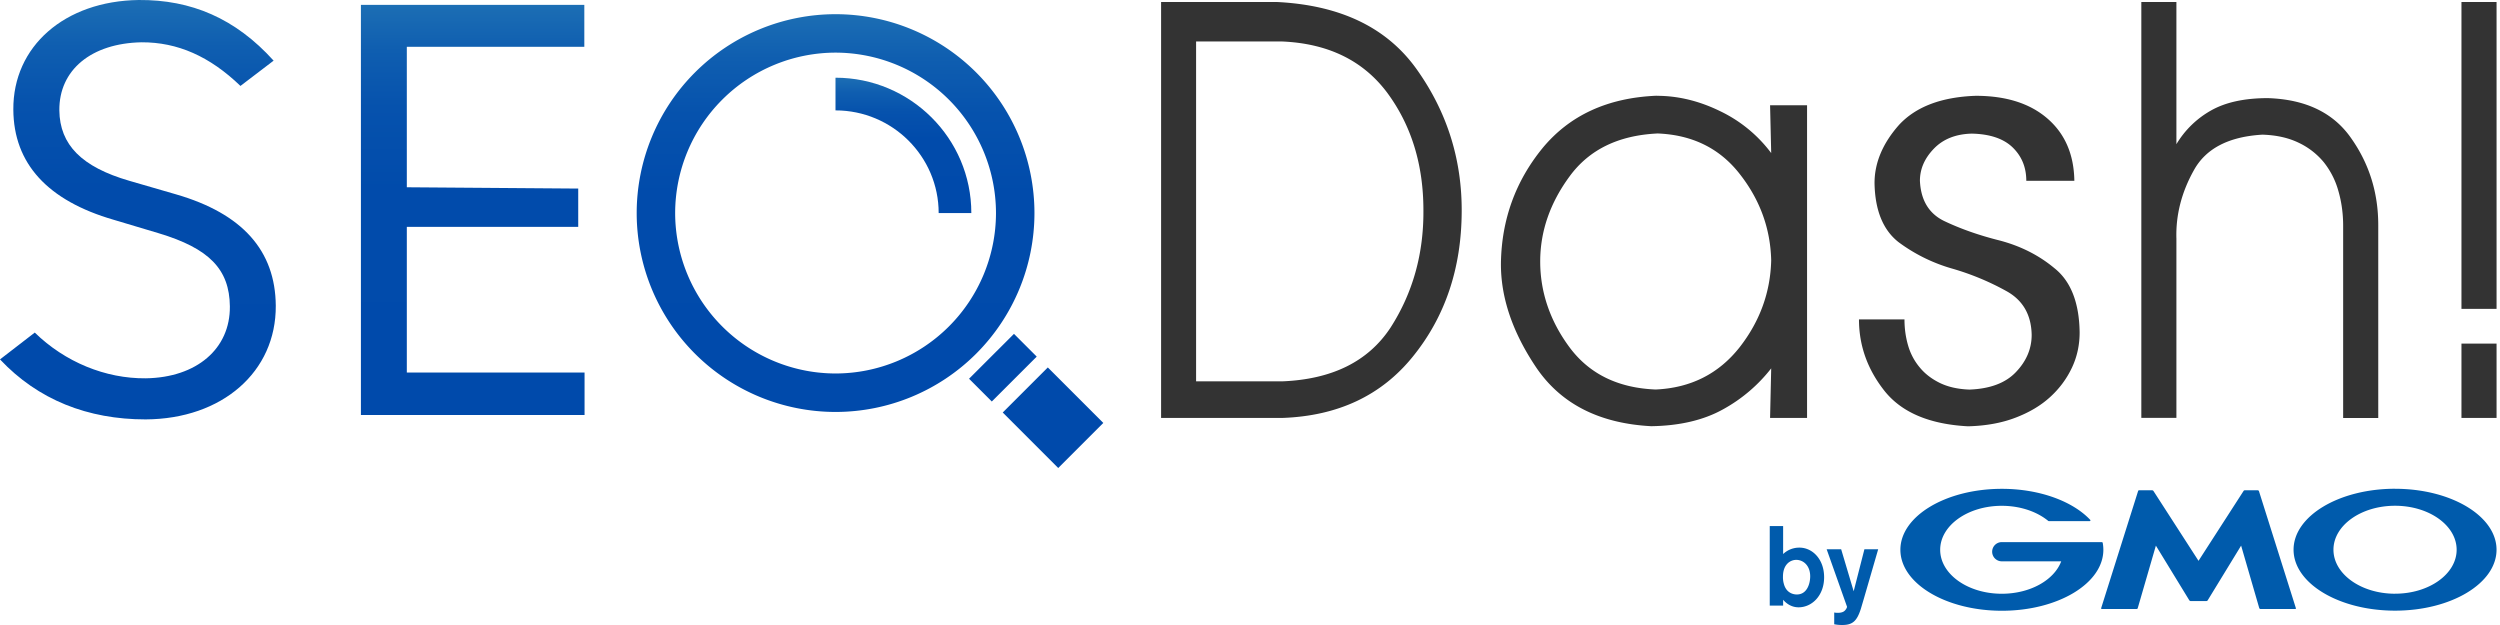
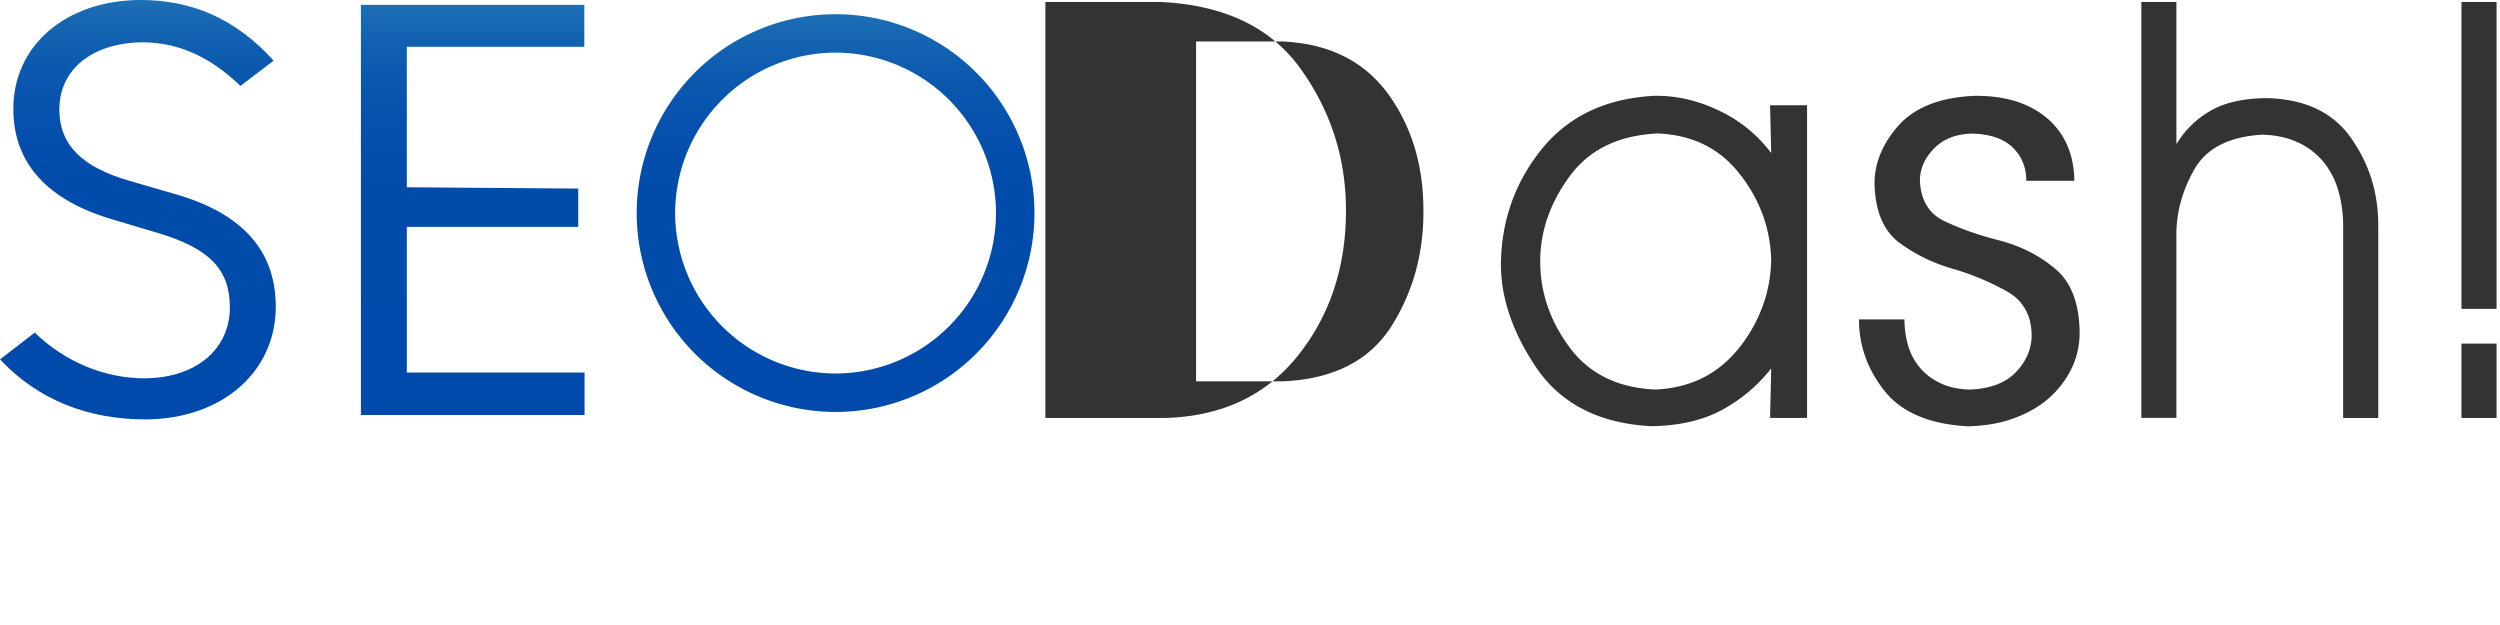
<svg xmlns="http://www.w3.org/2000/svg" width="96" height="24" fill="none">
-   <path fill="#005BAC" d="M69.511 22.158c-.009.286-.135.67-.513.67-.044 0-.394 0-.499-.412a.9.9 0 0 1-.033-.277c0-.461.276-.64.51-.64.28 0 .547.231.535.659m-1.553-1.953v3.05h.514v-.224c.11.13.307.29.593.29.514 0 .981-.45.981-1.154 0-.705-.458-1.138-.947-1.138a.9.9 0 0 0-.627.246v-1.073h-.514zM72.122 21.093l-.547 1.886-.12.406c-.148.455-.308.615-.71.615-.17 0-.253-.018-.311-.028v-.452c.046.01.086.012.138.012.04 0 .15 0 .234-.055.061-.04.12-.135.12-.178l-.782-2.206h.557l.48 1.612.412-1.612h.532zM84.42 23.08h.31c.016 0 .034-.012.043-.024l1.286-2.104.698 2.405s.022.028.037.028h1.347q.025-.002.022-.028l-1.421-4.503s-.022-.027-.037-.027h-.508c-.015 0-.037.012-.043.024l-1.731 2.685-1.732-2.685s-.028-.024-.043-.024h-.507c-.016 0-.034.012-.037.027l-1.421 4.503s.003.028.021.028h1.347q.026-.002.037-.028l.698-2.405 1.286 2.104s.028.024.043.024h.31zM80.738 20.838c0-.012-.016-.021-.028-.021h-3.841a.37.37 0 0 0-.37.369c0 .203.166.369.37.369h2.282c-.271.72-1.19 1.245-2.282 1.245-1.308 0-2.366-.756-2.366-1.688s1.058-1.689 2.365-1.689c.714 0 1.354.225 1.787.582q.001 0 .007.003.005.002.015.003h1.569a.03.03 0 0 0 .027-.028q.001-.009-.006-.018c-.667-.71-1.938-1.194-3.395-1.194-2.153 0-3.897 1.05-3.897 2.34 0 1.293 1.744 2.342 3.897 2.342s3.897-1.05 3.897-2.341q-.001-.138-.025-.27zM91.97 18.768c-2.153 0-3.897 1.049-3.897 2.34 0 1.293 1.744 2.341 3.897 2.341s3.897-1.048 3.897-2.34-1.744-2.34-3.897-2.34m0 4.03c-1.307 0-2.365-.757-2.365-1.69 0-.931 1.058-1.688 2.365-1.688s2.365.757 2.365 1.689-1.058 1.688-2.365 1.688" />
  <path fill="url(#a)" d="M32.086 2.021a6.17 6.17 0 0 1 6.16 6.16 6.17 6.17 0 0 1-6.16 6.161 6.17 6.17 0 0 1-6.16-6.16 6.17 6.17 0 0 1 6.16-6.161m0-1.476a7.64 7.64 0 0 0-7.637 7.637 7.64 7.64 0 0 0 7.637 7.637 7.64 7.64 0 0 0 7.637-7.637A7.64 7.64 0 0 0 32.086.545" />
-   <path fill="#004AAB" d="m38.936 12.82-1.725 1.724.874.874 1.725-1.724z" />
  <path fill="url(#b)" d="M9.233 3.3c-1.18-1.138-2.417-1.682-3.798-1.676-1.932.037-3.171 1.064-3.156 2.615.015 1.322.861 2.174 2.685 2.703l1.803.523c2.54.738 3.807 2.156 3.823 4.275.015 2.538-2.058 4.35-4.998 4.365-2.218 0-4.128-.748-5.592-2.304l1.335-1.03c1.16 1.131 2.713 1.771 4.266 1.756 1.953-.03 3.242-1.135 3.226-2.762-.015-1.427-.793-2.227-2.74-2.811l-1.72-.514C1.828 7.705.524 6.28.512 4.21.495 1.779 2.482.04 5.324 0c2.02-.015 3.716.705 5.183 2.329z" />
  <path fill="url(#c)" d="M15.622 14.305h6.825v1.63h-8.588V.188h8.579v1.608h-6.816v5.395l6.582.05v1.47h-6.582z" />
-   <path fill="#333" d="M44.589.077h4.444q3.672.181 5.383 2.605 1.733 2.446 1.713 5.46c-.012 2.174-.64 4.026-1.876 5.551q-1.814 2.245-5.017 2.356h-4.65V.077zm4.647 14.567q2.876-.115 4.159-2.061 1.282-1.994 1.264-4.509 0-2.628-1.387-4.509-1.387-1.858-4.039-1.972H45.93v13.05h3.306M63.621 3.679q1.227 0 2.433.59a5.3 5.3 0 0 1 1.96 1.609l-.043-1.836h1.42v12.007h-1.42l.043-1.904a6 6 0 0 1-1.852 1.575q-1.12.622-2.756.646-2.97-.158-4.392-2.22-1.4-2.062-1.378-4.057.043-2.493 1.593-4.396 1.569-1.903 4.392-2.017zm0 1.448q-2.218.114-3.337 1.63-1.14 1.542-1.14 3.285c0 1.163.371 2.273 1.119 3.285q1.14 1.543 3.315 1.63 2.02-.09 3.23-1.63 1.161-1.495 1.206-3.33-.043-1.814-1.185-3.286-1.163-1.517-3.208-1.587zM73.132 12.266q0 .522.138.997.136.475.45.849c.205.249.47.449.784.6q.472.225 1.122.248 1.197-.044 1.793-.68.599-.631.597-1.426-.024-1.156-.972-1.677a10 10 0 0 0-2.07-.86 6.4 6.4 0 0 1-2.07-1.019q-.894-.701-.922-2.267 0-1.176.947-2.242.972-1.042 2.94-1.11 1.745 0 2.753.873 1.01.873 1.033 2.39H77.81q0-.771-.523-1.28c-.348-.338-.874-.516-1.569-.531q-.922.023-1.457.578-.536.554-.536 1.233.051 1.112.923 1.541.946.452 2.12.747 1.22.318 2.118 1.065c.63.498.957 1.322.972 2.47 0 .482-.098.938-.298 1.359q-.3.635-.834 1.122-.535.49-1.334.794-.797.305-1.821.33c-1.461-.078-2.525-.52-3.19-1.339q-.996-1.246-.996-2.765h1.747M87.083 3.768q2.182.07 3.202 1.54 1.039 1.472 1.04 3.332v7.41h-1.348V8.67q0-.705-.184-1.34a3.1 3.1 0 0 0-.56-1.101 2.8 2.8 0 0 0-.969-.75q-.59-.284-1.387-.308-1.938.113-2.63 1.362-.714 1.273-.673 2.633v6.88h-1.347V.077h1.347v5.46a3.6 3.6 0 0 1 1.325-1.292q.837-.476 2.181-.477zM94.52 11.857V.077h1.348V11.86H94.52zm0 4.192v-2.854h1.348v2.854z" />
-   <path fill="#004AAB" d="m40.236 14.11-1.731 1.73 2.131 2.132 1.731-1.731z" />
-   <path fill="url(#d)" d="M37.3 8.182h-1.255c0-2.175-1.778-3.943-3.962-3.943V2.984c2.876 0 5.216 2.331 5.216 5.195z" />
+   <path fill="#333" d="M44.589.077q3.672.181 5.383 2.605 1.733 2.446 1.713 5.46c-.012 2.174-.64 4.026-1.876 5.551q-1.814 2.245-5.017 2.356h-4.65V.077zm4.647 14.567q2.876-.115 4.159-2.061 1.282-1.994 1.264-4.509 0-2.628-1.387-4.509-1.387-1.858-4.039-1.972H45.93v13.05h3.306M63.621 3.679q1.227 0 2.433.59a5.3 5.3 0 0 1 1.96 1.609l-.043-1.836h1.42v12.007h-1.42l.043-1.904a6 6 0 0 1-1.852 1.575q-1.12.622-2.756.646-2.97-.158-4.392-2.22-1.4-2.062-1.378-4.057.043-2.493 1.593-4.396 1.569-1.903 4.392-2.017zm0 1.448q-2.218.114-3.337 1.63-1.14 1.542-1.14 3.285c0 1.163.371 2.273 1.119 3.285q1.14 1.543 3.315 1.63 2.02-.09 3.23-1.63 1.161-1.495 1.206-3.33-.043-1.814-1.185-3.286-1.163-1.517-3.208-1.587zM73.132 12.266q0 .522.138.997.136.475.45.849c.205.249.47.449.784.6q.472.225 1.122.248 1.197-.044 1.793-.68.599-.631.597-1.426-.024-1.156-.972-1.677a10 10 0 0 0-2.07-.86 6.4 6.4 0 0 1-2.07-1.019q-.894-.701-.922-2.267 0-1.176.947-2.242.972-1.042 2.94-1.11 1.745 0 2.753.873 1.01.873 1.033 2.39H77.81q0-.771-.523-1.28c-.348-.338-.874-.516-1.569-.531q-.922.023-1.457.578-.536.554-.536 1.233.051 1.112.923 1.541.946.452 2.12.747 1.22.318 2.118 1.065c.63.498.957 1.322.972 2.47 0 .482-.098.938-.298 1.359q-.3.635-.834 1.122-.535.49-1.334.794-.797.305-1.821.33c-1.461-.078-2.525-.52-3.19-1.339q-.996-1.246-.996-2.765h1.747M87.083 3.768q2.182.07 3.202 1.54 1.039 1.472 1.04 3.332v7.41h-1.348V8.67q0-.705-.184-1.34a3.1 3.1 0 0 0-.56-1.101 2.8 2.8 0 0 0-.969-.75q-.59-.284-1.387-.308-1.938.113-2.63 1.362-.714 1.273-.673 2.633v6.88h-1.347V.077h1.347v5.46a3.6 3.6 0 0 1 1.325-1.292q.837-.476 2.181-.477zM94.52 11.857V.077h1.348V11.86H94.52zm0 4.192v-2.854h1.348v2.854z" />
  <defs>
    <linearGradient id="a" x1="32.086" x2="32.086" y1=".554" y2="15.819" gradientUnits="userSpaceOnUse">
      <stop stop-color="#1C6EB4" />
      <stop offset=".11" stop-color="#0F5EB0" />
      <stop offset=".25" stop-color="#0652AD" />
      <stop offset=".45" stop-color="#014BAB" />
      <stop offset="1" stop-color="#004AAB" />
    </linearGradient>
    <linearGradient id="b" x1="5.295" x2="5.295" y1=".01" y2="16.105" gradientUnits="userSpaceOnUse">
      <stop stop-color="#1C6EB4" />
      <stop offset=".11" stop-color="#0F5EB0" />
      <stop offset=".25" stop-color="#0652AD" />
      <stop offset=".45" stop-color="#014BAB" />
      <stop offset="1" stop-color="#004AAB" />
    </linearGradient>
    <linearGradient id="c" x1="18.153" x2="18.153" y1=".197" y2="15.935" gradientUnits="userSpaceOnUse">
      <stop stop-color="#1C6EB4" />
      <stop offset=".11" stop-color="#0F5EB0" />
      <stop offset=".25" stop-color="#0652AD" />
      <stop offset=".45" stop-color="#014BAB" />
      <stop offset="1" stop-color="#004AAB" />
    </linearGradient>
    <linearGradient id="d" x1="34.691" x2="34.691" y1="2.987" y2="8.182" gradientUnits="userSpaceOnUse">
      <stop stop-color="#1C6EB4" />
      <stop offset=".11" stop-color="#0F5EB0" />
      <stop offset=".25" stop-color="#0652AD" />
      <stop offset=".45" stop-color="#014BAB" />
      <stop offset="1" stop-color="#004AAB" />
    </linearGradient>
  </defs>
</svg>